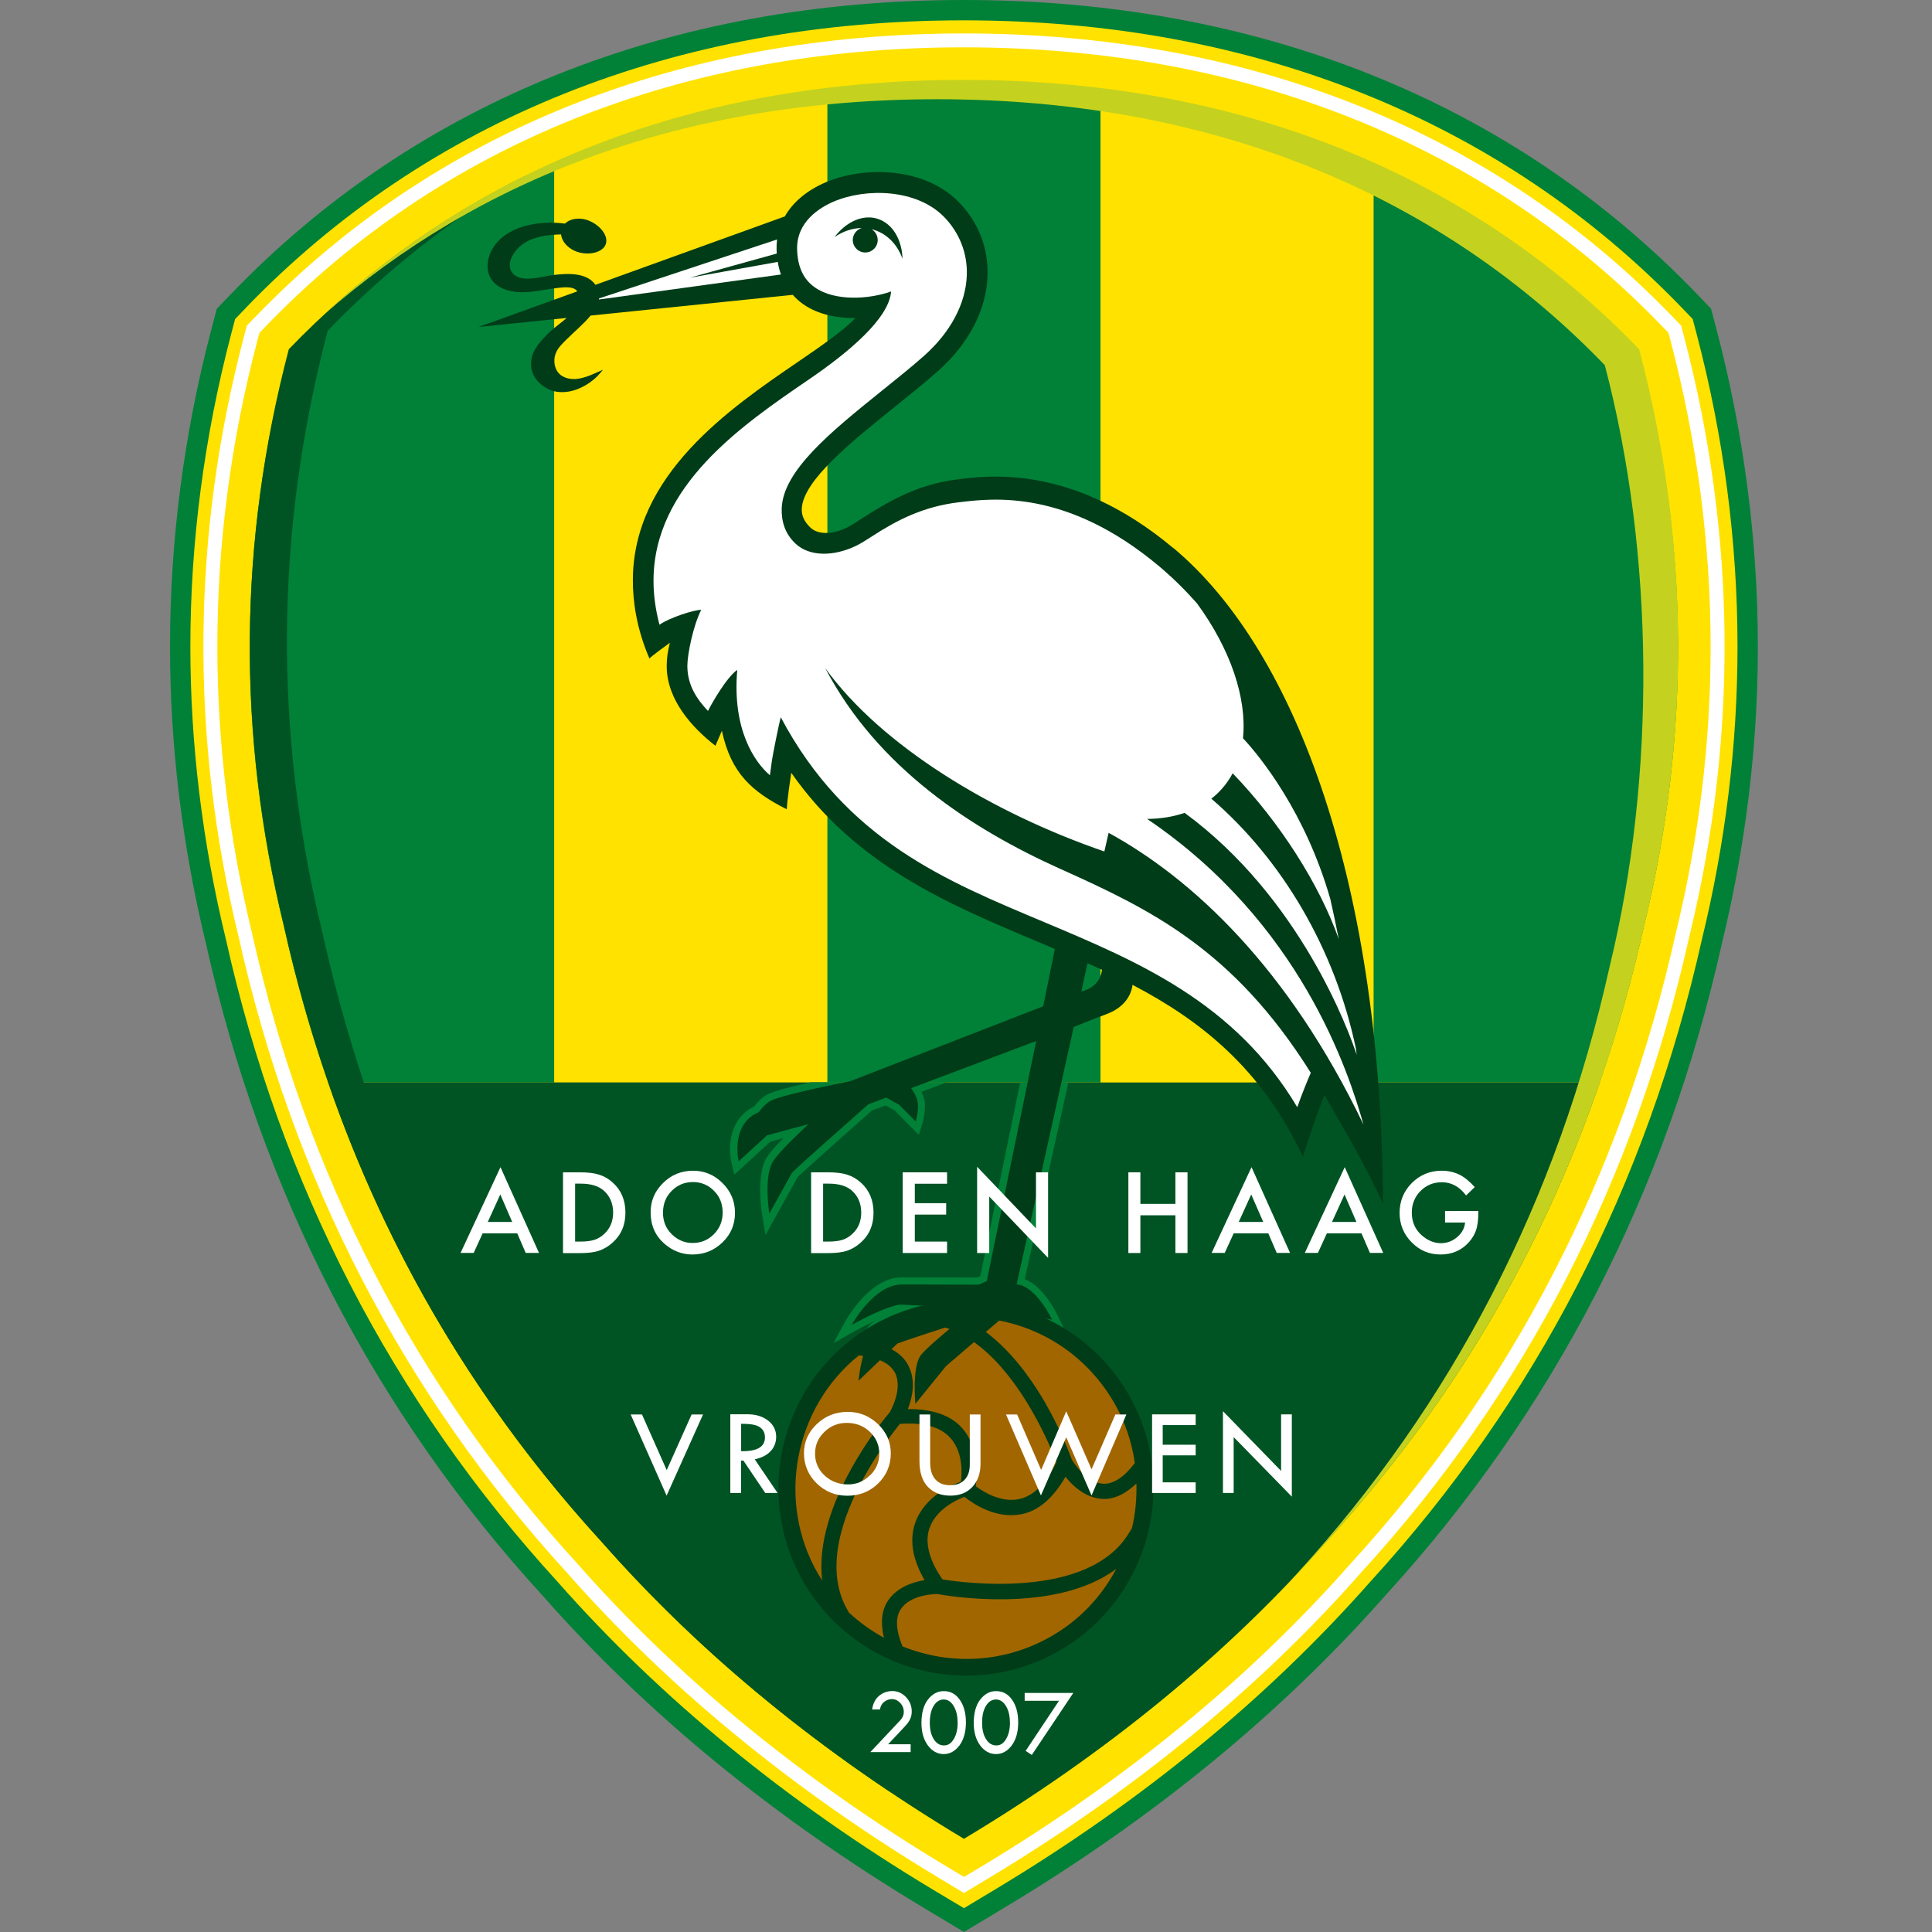
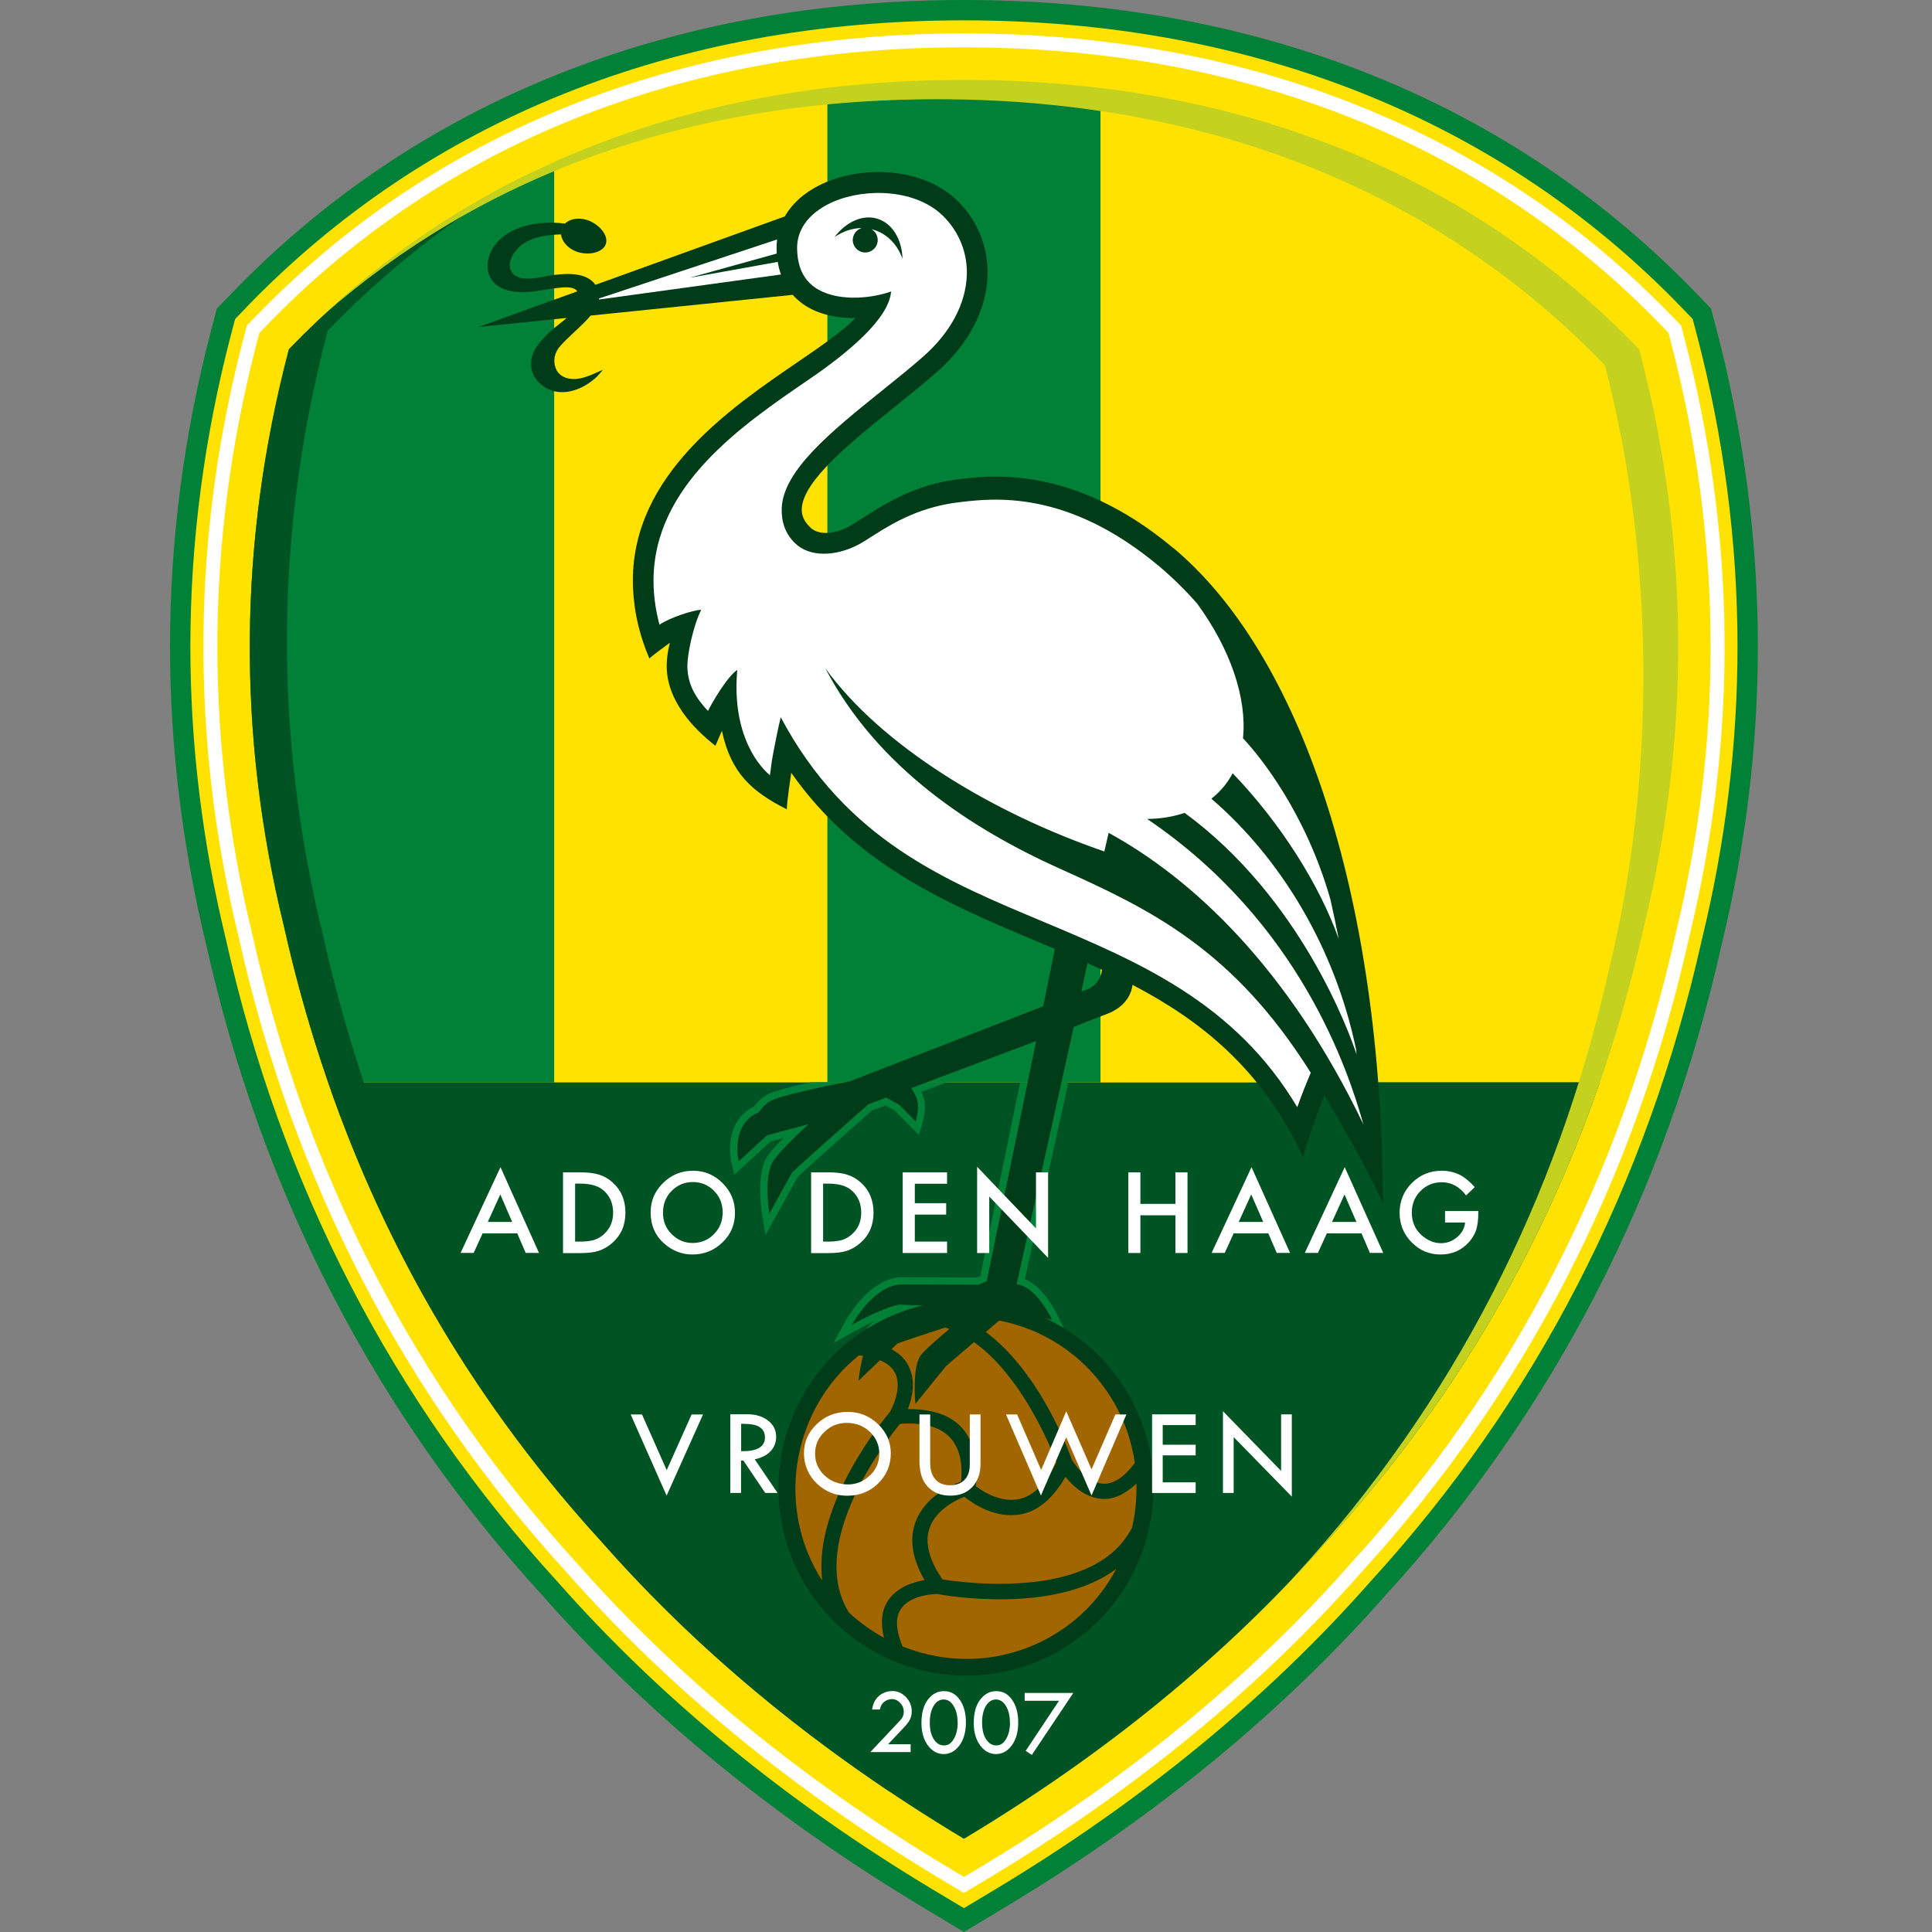
<svg xmlns="http://www.w3.org/2000/svg" width="250" height="250" viewBox="0 0 250 250" fill="none">
  <rect x="0" y="0" width="250" height="250" fill="#808080" stroke="none" />
  <g clip-path="url(#clip0_1076_27763)">
    <path fill-rule="evenodd" clip-rule="evenodd" d="M29.923 38.011L28.048 39.95L27.368 42.557C23.798 56.105 22 69.935 22 83.676C22 96.453 23.567 109.397 26.662 122.149C33.853 154.356 48.492 182.723 70.194 206.454C83.627 221.697 100.192 235.271 119.416 246.802L124.733 250L130.049 246.802C149.273 235.271 165.838 221.684 179.284 206.429C200.96 182.723 215.612 154.343 222.804 122.123C225.899 109.41 227.465 96.466 227.465 83.676C227.465 69.935 225.655 56.092 222.097 42.544L221.404 39.937L219.542 37.998C195.605 13.15 162.821 0 124.733 0C86.67 0 53.886 13.124 29.923 38.011Z" fill="#008137" />
    <path fill-rule="evenodd" clip-rule="evenodd" d="M31.811 39.834C55.273 15.487 87.402 2.619 124.733 2.632C162.089 2.632 194.206 15.512 217.642 39.834C217.642 39.834 218.579 40.81 219.029 41.273C219.157 41.761 219.542 43.212 219.542 43.212C223.048 56.541 224.833 70.153 224.833 83.676C224.833 96.248 223.292 108.986 220.236 121.52C213.134 153.316 198.7 181.285 177.319 204.669C164.028 219.745 147.668 233.152 128.688 244.542C128.688 244.542 126.017 246.147 124.733 246.918C123.744 246.327 120.765 244.542 120.765 244.542C101.772 233.152 85.425 219.732 72.147 204.682C50.753 181.284 36.319 153.316 29.23 121.545C26.174 108.974 24.633 96.248 24.633 83.676C24.633 70.166 26.418 56.554 29.911 43.225C29.911 43.225 30.296 41.773 30.424 41.285C30.771 40.926 31.811 39.847 31.811 39.847V39.834Z" fill="#FFE200" />
    <path fill-rule="evenodd" clip-rule="evenodd" d="M33.031 41.003L31.94 42.133L31.542 43.649C24.813 69.267 24.581 95.374 30.874 121.212C37.885 152.674 52.204 180.386 73.418 203.565C86.529 218.448 102.748 231.752 121.638 243.091L124.733 244.953L127.828 243.091C146.705 231.765 162.962 218.435 176.125 203.488C197.288 180.36 211.593 152.635 218.618 121.096C224.897 95.336 224.666 69.28 217.937 43.649L217.539 42.133L216.447 41.003C193.333 17.015 161.614 4.328 124.733 4.328C87.877 4.328 56.159 17.002 33.031 41.016V41.003ZM124.733 6.125C161.113 6.138 192.382 18.633 215.125 42.262C215.125 42.262 215.626 42.775 215.895 43.058C215.972 43.366 216.178 44.124 216.178 44.124C219.619 57.235 221.353 70.462 221.353 83.714C221.353 96.055 219.85 108.422 216.858 120.711C209.898 151.955 195.747 179.397 174.789 202.306C161.742 217.126 145.626 230.34 126.916 241.576C126.916 241.576 125.503 242.424 124.746 242.873C124.116 242.501 122.575 241.576 122.575 241.576C103.852 230.34 87.762 217.151 74.766 202.396C53.758 179.436 39.58 151.993 32.633 120.839C29.628 108.486 28.126 96.081 28.126 83.701C28.126 70.449 29.846 57.235 33.288 44.137C33.288 44.137 33.481 43.392 33.571 43.084C33.789 42.852 34.328 42.287 34.328 42.287C57.109 18.608 88.378 6.113 124.733 6.125Z" fill="white" />
    <path fill-rule="evenodd" clip-rule="evenodd" d="M124.733 237.942C143.07 226.937 158.686 214.185 171.604 199.52C187.515 182.132 199.317 162.356 207.021 140.038H42.444C50.149 162.343 61.95 182.132 77.861 199.52C90.779 214.185 106.395 226.937 124.733 237.942Z" fill="#005424" />
    <path fill-rule="evenodd" clip-rule="evenodd" d="M177.756 140.038V21.433C167.071 16.656 155.27 13.381 142.416 11.827V140.05H177.756V140.038Z" fill="#FFE200" />
    <path fill-rule="evenodd" clip-rule="evenodd" d="M71.722 21.369C58.547 27.263 47.092 35.43 37.358 45.498C30.822 70.295 30.668 95.079 36.729 119.864C38.283 126.811 40.196 133.54 42.456 140.051H71.735V21.369H71.722Z" fill="#008137" />
    <path fill-rule="evenodd" clip-rule="evenodd" d="M107.063 140.037V11.801C94.157 13.342 82.381 16.604 71.723 21.368V140.037H107.063Z" fill="#FFE200" />
    <path fill-rule="evenodd" clip-rule="evenodd" d="M142.403 140.037V11.814C136.714 11.121 130.819 10.761 124.733 10.761C118.62 10.761 112.738 11.108 107.062 11.801V140.037H142.415H142.403Z" fill="#008137" />
-     <path fill-rule="evenodd" clip-rule="evenodd" d="M212.094 45.498C202.398 35.468 190.918 27.314 177.743 21.433V140.038H207.009C209.269 133.527 211.182 126.798 212.723 119.851C218.784 95.066 218.63 70.282 212.081 45.485L212.094 45.498Z" fill="#008137" />
    <path fill-rule="evenodd" clip-rule="evenodd" d="M84.718 204.066C63.221 180.578 48.903 152.918 41.737 120.762C35.407 94.771 35.574 68.792 42.405 42.801C50.008 34.916 58.611 28.136 68.217 22.64C56.505 28.393 46.219 36.008 37.371 45.19C30.835 70.064 30.681 94.938 36.742 119.799C43.6 150.568 57.314 177.047 77.874 199.532C88.532 211.642 101.04 222.442 115.397 232.022C103.929 223.559 93.695 214.262 84.731 204.066H84.718Z" fill="#005424" />
    <path fill-rule="evenodd" clip-rule="evenodd" d="M212.094 45.177C191.059 23.333 161.588 10.35 124.732 10.337C90.099 10.337 62.502 21.561 41.878 40.746C61.988 23.089 88.455 12.829 121.355 12.841C157.774 12.854 186.873 25.683 207.663 47.257C214.122 71.823 214.277 100.485 208.292 125.051C201.525 155.447 187.977 181.593 167.662 203.809C167.353 204.155 167.02 204.515 166.711 204.862C168.394 203.102 170.024 201.33 171.617 199.52C192.176 177.034 205.891 150.568 212.748 119.799C218.81 94.925 218.656 70.064 212.106 45.19L212.094 45.177Z" fill="#C4D21F" />
    <path d="M126.852 165.13C126.775 165.169 126.595 165.246 126.441 165.31C126.068 165.31 116.694 165.284 116.694 165.284C112.533 165.284 109.503 170.768 109.374 170.999L107.859 173.785L110.62 172.244C111.686 171.654 112.572 171.204 113.329 170.857C113.008 171.05 112.854 171.178 112.752 171.268C110.735 172.989 110.183 178.01 110.119 178.588L109.875 181.066C109.875 181.066 116.334 174.89 116.578 174.646C116.938 174.517 117.734 174.235 119.468 173.67C118.967 174.145 118.607 174.504 118.402 174.774C117.567 175.827 117.387 177.882 117.387 179.525C117.387 180.553 117.464 181.426 117.503 181.76L117.721 183.994C117.721 183.994 122.922 177.561 123.025 177.432C123.153 177.33 130.28 171.217 130.897 170.678C131.641 170.819 137.703 172.013 137.703 172.013L136.932 170.369C136.727 169.933 135.044 166.478 132.605 165.515C132.861 164.36 136.252 149.052 138.255 140.038H132.014C130.383 147.935 126.993 164.449 126.852 165.13Z" fill="#008137" />
    <path d="M97.56 143.197C95.145 144.352 94.465 146.767 94.465 148.706C94.465 149.386 94.542 150.003 94.657 150.478L95.017 152.006C95.017 152.006 99.383 148.012 99.678 147.73C99.807 147.691 100.603 147.486 101.386 147.267C99.691 148.975 99.216 149.707 99.024 150.131C98.51 151.197 98.369 152.661 98.369 153.984C98.369 155.563 98.574 156.937 98.626 157.194L99.049 159.814C99.049 159.814 103.094 152.52 103.223 152.301C103.942 151.595 108.603 147.434 112.828 143.697C113.059 143.608 114.087 143.222 114.588 143.043C114.999 143.261 115.602 143.608 115.756 143.685C115.923 143.852 118.89 146.844 118.89 146.844L119.352 145.393C119.352 145.393 119.686 144.327 119.686 143.197C119.686 143.004 119.686 142.811 119.66 142.606C119.609 142.195 119.467 141.746 119.236 141.283C119.737 141.091 120.983 140.628 122.549 140.038H104.918C101.951 140.705 100.089 141.232 99.37 141.591C98.741 141.912 98.138 142.452 97.573 143.197H97.56Z" fill="#008137" />
    <path fill-rule="evenodd" clip-rule="evenodd" d="M112.854 171.538C124.45 164.835 139.321 168.815 146.024 180.424C152.714 192.02 148.721 206.878 137.125 213.581C125.529 220.272 110.671 216.304 103.968 204.695C97.277 193.099 101.258 178.228 112.854 171.538Z" fill="#003C18" />
    <path fill-rule="evenodd" clip-rule="evenodd" d="M124.784 193.677C125.978 194.64 128.88 196.579 132.18 195.937C134.376 195.5 136.277 193.869 137.869 191.096C138.909 192.393 140.527 193.831 142.659 193.959C144.149 194.036 145.613 193.33 147.051 191.969C147.102 193.934 146.923 195.873 146.473 197.735C146.435 197.799 146.152 198.261 146.152 198.261C140.938 207.148 124.257 204.746 121.946 204.374C121.856 204.233 121.316 203.385 121.316 203.385C120.084 201.228 119.724 199.34 120.276 197.748C121.111 195.308 123.795 194.062 124.784 193.69V193.677Z" fill="#A16600" />
    <path fill-rule="evenodd" clip-rule="evenodd" d="M115.731 177.497L115.808 177.625C116.861 179.68 115.256 182.531 115.153 182.723C114.588 183.378 105.175 194.589 106.395 204.503C106.189 204.194 105.997 203.899 105.843 203.629C100.436 194.281 102.735 182.145 111.146 175.378C113.509 175.635 115.063 176.341 115.731 177.51V177.497Z" fill="#A16600" />
    <path fill-rule="evenodd" clip-rule="evenodd" d="M123.025 186.126C123.243 186.357 123.423 186.614 123.577 186.897C124.54 188.553 124.489 190.582 124.347 191.725C123.307 192.085 119.622 193.574 118.415 197.093C117.67 199.276 118.068 201.729 119.596 204.4C119.596 204.4 119.622 204.425 119.647 204.464C118.029 204.734 116.026 205.427 114.883 207.161C114.074 208.406 113.92 210.011 114.382 211.925C112.739 211.026 111.21 209.934 109.849 208.663C109.811 208.599 109.631 208.278 109.631 208.278C104.546 199.314 114.935 186.1 116.45 184.251C119.532 184.02 121.753 184.649 123.025 186.126Z" fill="#A16600" />
    <path fill-rule="evenodd" clip-rule="evenodd" d="M121.278 206.262C122.087 206.416 136.418 209.01 144.444 203.013C142.505 206.66 139.641 209.665 136.059 211.719C130.164 215.122 123.153 215.597 116.783 213.042C115.923 210.936 115.833 209.331 116.552 208.239C117.746 206.377 120.854 206.262 121.278 206.262Z" fill="#A16600" />
    <path fill-rule="evenodd" clip-rule="evenodd" d="M118.941 171.319C119.005 171.319 119.313 171.319 119.313 171.319C125.734 171.371 130.562 177.419 133.49 182.492C135.275 185.574 136.367 188.322 136.701 189.221C135.34 192.02 133.696 193.625 131.795 193.998C129.458 194.447 127.211 193.022 126.261 192.315C126.479 190.852 126.62 188.206 125.285 185.895C125.066 185.509 124.809 185.15 124.514 184.816C123.063 183.147 120.687 182.312 117.477 182.338C118.08 180.771 118.53 178.639 117.554 176.739L117.438 176.507C116.681 175.21 115.268 174.312 113.291 173.811C113.599 173.618 113.933 173.4 113.933 173.4C115.461 172.514 117.143 171.82 118.928 171.307L118.941 171.319Z" fill="#A16600" />
    <path fill-rule="evenodd" clip-rule="evenodd" d="M144.162 181.503C145.549 183.904 146.447 186.537 146.846 189.311C145.459 191.16 144.072 192.059 142.762 191.994C140.489 191.866 138.807 189.067 138.691 188.874C138.537 188.45 137.381 185.227 135.237 181.503C132.977 177.599 129.317 172.655 124.398 170.485C132.553 170.254 140.039 174.389 144.162 181.503Z" fill="#A16600" />
    <path d="M151.828 70.924C138.576 59.816 127.442 61.614 123.885 62.037C118.62 62.667 114.729 65.029 111.377 67.187C110.671 67.649 110.055 68.047 109.618 68.253C107.717 69.19 105.855 69.203 104.879 68.278C104.07 67.508 103.711 66.725 103.749 65.826C103.903 62.191 110.183 57.145 115.718 52.702C117.618 51.173 119.583 49.594 121.291 48.091C125.336 44.522 127.647 40.104 127.789 35.674C127.904 32.065 126.569 28.675 124.013 26.094C119.557 21.612 111.827 21.458 106.818 23.602C104.404 24.643 102.606 26.158 101.553 28.007L77.052 36.855C75.87 35.186 73.289 35.378 71.53 35.597C70.143 35.776 67.536 36.637 66.393 35.417C65.289 34.248 66.522 32.425 67.523 31.68C68.962 30.601 70.836 30.383 72.596 30.331C72.686 31.141 73.315 31.962 74.316 32.438C75.742 33.105 77.707 32.836 78.297 31.796C78.875 30.742 77.848 29.317 76.422 28.649C75.203 28.071 73.841 28.226 73.109 28.932C72.3 28.829 71.478 28.791 70.669 28.829C68.345 28.932 65.802 29.612 64.236 31.462C63.08 32.823 62.554 35.019 63.838 36.483C64.21 36.906 64.724 37.227 65.25 37.42C67.549 38.255 69.783 37.536 72.095 37.266C72.955 37.163 74.252 37.009 74.702 37.703L61.924 42.313L73.328 41.144C72.596 41.799 71.799 42.313 70.99 43.096C69.372 44.663 68.769 45.703 68.718 47C68.641 49.183 70.644 50.39 71.735 50.634C73.726 51.084 75.832 50.095 77.244 48.733C77.527 48.451 77.745 48.169 78.028 47.847C76.987 48.284 76.23 48.708 75.126 48.952C73.854 49.234 72.416 48.913 71.928 47.693C71.504 46.627 71.787 45.587 72.48 44.791C73.353 43.789 74.792 42.57 75.729 41.606C75.96 41.362 76.204 41.106 76.422 40.836L102.581 38.152C102.979 38.602 103.428 39 103.929 39.359C105.997 40.81 108.616 41.183 110.697 41.157C109.053 42.852 106.202 44.817 103.21 46.859C94.439 52.856 81.893 61.408 81.893 75.11C81.893 77.781 82.342 81.287 84.037 85.216C84.179 84.985 86.298 83.457 86.683 83.175C86.4 84.253 86.272 85.255 86.272 86.18C86.272 90.597 89.611 94.193 92.577 96.504C92.577 96.504 93.373 94.642 93.412 94.565C94.593 100.074 97.316 102.45 101.81 104.723C101.874 103.349 102.273 100.806 102.388 99.997C110.722 111.927 122.575 116.935 134.081 121.776C134.877 122.11 135.686 122.457 136.495 122.791L134.993 130.213L110.016 139.909C106.241 140.666 101.027 141.784 99.794 142.413C99.178 142.721 98.651 143.273 98.189 143.915C94.452 145.469 95.582 150.272 95.582 150.272L99.255 146.907L104.61 145.469C102.401 147.537 100.321 149.617 99.884 150.529C98.844 152.699 99.55 157.039 99.55 157.039L102.491 151.736C103.133 151.055 110.594 144.455 112.353 142.901L114.677 142.028L116.334 142.939L118.491 145.11C118.491 145.11 118.89 143.864 118.761 142.708C118.684 142.015 118.235 141.283 117.901 140.808L134.081 134.708C134.081 134.708 128.88 159.993 127.686 165.772C127.391 165.9 127.044 166.054 126.659 166.234C123.628 166.234 118.453 166.208 116.719 166.208C113.059 166.208 110.209 171.448 110.209 171.448C114.819 168.892 116.45 168.815 116.45 168.815C116.873 168.841 118.491 168.918 120.392 168.995C117.361 170.035 114.292 171.204 113.393 171.974C111.596 173.502 111.082 178.678 111.082 178.678L116.129 173.849C116.771 173.592 120.353 172.411 123.59 171.358C121.753 172.873 119.788 174.555 119.172 175.339C117.978 176.854 118.453 181.657 118.453 181.657L122.408 176.777L130.678 169.688L136.136 170.767C136.136 170.767 134.081 166.388 131.551 166.196L138.935 132.897C138.935 132.897 141.337 131.908 143.147 131.241C145.343 130.432 146.358 128.942 146.55 127.44C155.283 132.011 163.283 138.252 168.612 149.733C168.946 148.333 170.628 143.543 171.373 141.681C173.338 145.097 177.075 151.428 178.962 155.807C178.808 115.227 168.047 84.484 151.867 70.937L151.828 70.924ZM139.924 128.287L140.72 124.64C141.349 124.923 141.979 125.205 142.595 125.488C142.325 127.902 139.924 128.287 139.924 128.287Z" fill="#003C18" />
    <path d="M77.501 38.756C77.501 38.756 77.514 38.653 77.527 38.615L100.552 30.987C100.501 31.411 100.475 31.86 100.488 32.309C100.488 32.476 100.501 32.643 100.514 32.81L89.226 35.944L100.642 33.889C100.732 34.467 100.873 35.006 101.053 35.52L77.501 38.756Z" fill="white" />
    <path d="M143.455 107.767L142.903 110.181C128.315 105.16 114.048 96.505 106.78 86.45C113.535 99.33 125.696 107.253 137.137 112.403C148.823 117.655 159.572 122.804 169.614 138.818C169.216 139.755 168.471 141.527 167.867 143.274C159.803 129.713 147.257 124.422 135.096 119.312C122.485 114.008 109.502 108.781 101.027 92.806C100.796 93.654 100.012 97.558 99.884 98.431C99.794 99.06 99.704 99.702 99.627 100.319C97.65 98.637 94.722 94.386 95.402 86.681C94.015 87.644 92.063 91.073 91.614 91.997C90.201 90.495 88.943 88.697 88.943 86.154C88.943 84.691 89.701 80.928 90.741 78.912C89.778 78.912 86.619 79.939 85.335 80.838C84.808 78.835 84.564 76.947 84.564 75.162C84.564 62.834 95.98 55.039 104.7 49.081C109.798 45.601 115.05 41.209 115.307 37.716C112.379 38.756 108 38.987 105.444 37.19C103.955 36.149 103.21 34.531 103.146 32.271C103.056 28.701 106.061 26.865 107.859 26.094C112.109 24.271 118.607 24.489 122.1 28.008C124.129 30.05 125.208 32.759 125.105 35.61C124.976 39.296 122.999 43.02 119.506 46.102C117.849 47.566 115.987 49.055 114.023 50.635C107.46 55.913 101.361 60.895 101.155 65.736C101.091 67.419 101.553 69.037 102.927 70.334C104.751 72.055 107.91 72.042 110.876 70.578C111.454 70.295 112.122 69.859 112.905 69.358C116.039 67.329 119.442 65.544 124.09 64.992C128.431 64.478 138.023 63.245 149.992 73.274C151.7 74.713 153.343 76.318 154.91 78.103C159.238 84.023 161.369 90.354 160.843 95.529C163.077 97.917 168.946 105.16 172.144 116.345C172.529 118.027 172.888 119.761 173.235 121.52C170.744 114.47 165.671 106.47 159.507 100.062C159.122 100.794 158.647 101.475 158.095 102.091C157.684 102.553 157.234 102.977 156.746 103.349C165.774 111.106 172.734 122.65 175.469 135.762C175.495 135.993 175.521 136.237 175.547 136.468C174.532 133.399 168.265 116.165 153.292 105.186C151.815 105.687 150.184 105.956 148.438 105.969C168.291 119.401 174.506 138.702 176.433 145.521C166.712 125.244 154.332 113.713 143.43 107.754L143.455 107.767Z" fill="white" />
    <path d="M116.784 33.452C116.694 30.987 115.5 28.932 113.573 28.316C113.214 28.2 112.841 28.136 112.469 28.136C110.864 28.11 109.207 29.073 107.987 30.678C109.066 29.934 110.299 29.51 111.519 29.51C110.928 29.677 110.466 30.178 110.363 30.832C110.247 31.719 110.851 32.528 111.737 32.656C112.623 32.784 113.432 32.168 113.561 31.282C113.65 30.601 113.317 29.972 112.764 29.651C112.88 29.677 112.996 29.715 113.111 29.754C114.845 30.293 116.129 31.68 116.771 33.452H116.784Z" fill="#003C18" />
    <path d="M66.92 159.596H62.451L61.295 162.125H59.6L64.762 151.03L69.745 162.125H68.024L66.933 159.596H66.92ZM66.278 158.119L64.737 154.562L63.119 158.119H66.291H66.278Z" fill="white" />
    <path d="M72.853 162.138V151.698H75.049C76.102 151.698 76.923 151.8 77.54 152.006C78.195 152.211 78.785 152.558 79.312 153.046C80.391 154.022 80.93 155.319 80.93 156.924C80.93 158.529 80.365 159.826 79.248 160.815C78.683 161.316 78.092 161.65 77.475 161.855C76.898 162.048 76.076 162.151 75.023 162.151H72.853V162.138ZM74.419 160.661H75.126C75.832 160.661 76.422 160.584 76.898 160.443C77.373 160.289 77.796 160.032 78.169 159.685C78.939 158.979 79.338 158.054 79.338 156.911C79.338 155.769 78.952 154.831 78.182 154.112C77.488 153.47 76.474 153.162 75.126 153.162H74.419V160.661Z" fill="white" />
    <path d="M84.191 156.86C84.191 155.396 84.731 154.125 85.809 153.072C86.875 152.019 88.172 151.492 89.675 151.492C91.177 151.492 92.436 152.032 93.501 153.097C94.567 154.163 95.107 155.435 95.107 156.937C95.107 158.439 94.58 159.711 93.501 160.751C92.423 161.804 91.126 162.33 89.598 162.33C88.249 162.33 87.042 161.868 85.963 160.931C84.782 159.891 84.191 158.542 84.191 156.873V156.86ZM85.784 156.873C85.784 158.029 86.169 158.979 86.939 159.724C87.71 160.468 88.596 160.841 89.611 160.841C90.702 160.841 91.627 160.468 92.384 159.698C93.142 158.927 93.514 158.003 93.514 156.898C93.514 155.794 93.142 154.844 92.397 154.099C91.652 153.341 90.741 152.956 89.662 152.956C88.583 152.956 87.659 153.341 86.914 154.099C86.169 154.844 85.797 155.781 85.797 156.873H85.784Z" fill="white" />
    <path d="M104.957 162.138V151.698H107.14C108.193 151.698 109.014 151.8 109.631 152.006C110.286 152.211 110.877 152.558 111.416 153.046C112.495 154.022 113.034 155.319 113.034 156.924C113.034 158.529 112.482 159.826 111.352 160.815C110.787 161.316 110.196 161.65 109.58 161.855C109.002 162.048 108.18 162.151 107.127 162.151H104.969L104.957 162.138ZM106.523 160.661H107.23C107.936 160.661 108.527 160.584 109.002 160.443C109.477 160.289 109.901 160.032 110.273 159.685C111.056 158.979 111.442 158.054 111.442 156.911C111.442 155.769 111.056 154.831 110.286 154.112C109.592 153.47 108.578 153.162 107.217 153.162H106.51V160.661H106.523Z" fill="white" />
    <path d="M122.549 153.175H118.376V155.691H122.434V157.168H118.376V160.661H122.549V162.138H116.809V151.698H122.549V153.175Z" fill="white" />
    <path d="M126.44 162.138V150.979L134.055 158.953V151.698H135.622V162.767L128.007 154.831V162.138H126.44Z" fill="white" />
    <path d="M147.565 155.781H152.098V151.698H153.664V162.138H152.098V157.258H147.565V162.138H146.011V151.698H147.565V155.781Z" fill="white" />
    <path d="M164.105 159.596H159.636L158.48 162.125H156.785L161.947 151.03L166.93 162.125H165.209L164.118 159.596H164.105ZM163.463 158.119L161.909 154.562L160.291 158.119H163.463Z" fill="white" />
    <path d="M176.163 159.596H171.694L170.538 162.125H168.843L174.006 151.03L178.988 162.125H177.267L176.176 159.596H176.163ZM175.521 158.119L173.98 154.562L172.362 158.119H175.534H175.521Z" fill="white" />
    <path d="M186.976 156.706H191.29V157.053C191.29 157.836 191.2 158.529 191.021 159.133C190.841 159.685 190.533 160.212 190.109 160.7C189.146 161.791 187.913 162.33 186.411 162.33C184.908 162.33 183.701 161.804 182.661 160.751C181.621 159.698 181.107 158.414 181.107 156.937C181.107 155.46 181.633 154.138 182.686 153.085C183.739 152.032 185.036 151.492 186.552 151.492C187.374 151.492 188.131 151.659 188.838 151.993C189.505 152.327 190.173 152.866 190.828 153.611L189.711 154.69C188.85 153.547 187.81 152.982 186.577 152.982C185.473 152.982 184.548 153.367 183.804 154.125C183.059 154.87 182.686 155.82 182.686 156.937C182.686 158.054 183.097 159.069 183.932 159.814C184.715 160.507 185.55 160.867 186.462 160.867C187.232 160.867 187.939 160.61 188.555 160.083C189.171 159.557 189.518 158.927 189.582 158.195H186.988V156.719L186.976 156.706Z" fill="white" />
    <path d="M86.272 190.236L83.074 183.032H81.61L86.259 193.536L90.972 183.032H89.495L86.272 190.236Z" fill="white" />
    <path d="M99.769 187.732C100.218 187.205 100.436 186.602 100.436 185.921C100.436 185.073 100.09 184.367 99.396 183.828C98.703 183.288 97.817 183.006 96.712 183.006H94.503V193.189H95.89V189.003H96.198L99.024 193.189H100.616L97.662 188.836C98.613 188.63 99.306 188.258 99.756 187.732H99.769ZM95.903 187.783V184.239C96.674 184.239 97.264 184.29 97.662 184.393C98.061 184.495 98.382 184.675 98.626 184.945C98.87 185.215 98.985 185.574 98.985 185.998C98.985 187.231 97.958 187.821 95.916 187.783H95.903Z" fill="white" />
    <path d="M109.682 182.697C108.128 182.697 106.793 183.224 105.688 184.277C104.584 185.33 104.032 186.588 104.032 188.052C104.032 189.516 104.571 190.865 105.675 191.943C106.767 193.009 108.09 193.548 109.644 193.548C111.197 193.548 112.546 193.022 113.637 191.956C114.716 190.89 115.268 189.593 115.268 188.052C115.268 186.601 114.716 185.343 113.624 184.29C112.52 183.237 111.223 182.697 109.708 182.697H109.682ZM112.571 190.903C111.775 191.686 110.825 192.084 109.733 192.084C108.539 192.084 107.537 191.699 106.703 190.929C105.881 190.158 105.47 189.221 105.47 188.104C105.47 186.986 105.868 186.062 106.677 185.291C107.473 184.508 108.436 184.123 109.566 184.123C110.748 184.123 111.75 184.508 112.559 185.278C113.368 186.049 113.778 186.999 113.778 188.116C113.778 189.195 113.38 190.133 112.584 190.916L112.571 190.903Z" fill="white" />
    <path d="M125.49 189.53C125.49 190.377 125.259 191.032 124.81 191.494C124.36 191.957 123.731 192.188 122.922 192.188C122.113 192.188 121.484 191.931 121.034 191.43C120.585 190.929 120.366 190.21 120.366 189.286V183.032H118.979V189.054C118.979 190.531 119.339 191.648 120.071 192.406C120.803 193.164 121.766 193.536 122.973 193.536C124.18 193.536 125.105 193.164 125.811 192.419C126.517 191.674 126.877 190.672 126.877 189.427V183.032H125.49V189.53Z" fill="white" />
    <path d="M141.246 190.132L137.972 182.62L134.723 190.209L131.615 183.031H130.177L134.697 193.51L137.972 185.985L141.246 193.51L145.754 183.031H144.328L141.246 190.132Z" fill="white" />
    <path d="M149.08 193.189H154.718V191.815H150.454V188.322H154.718V186.948H150.454V184.405H154.718V183.019H149.08V193.189Z" fill="white" />
    <path d="M165.774 183.018V190.338L158.249 182.607V193.189H159.636V185.959L167.161 193.664V183.018H165.774Z" fill="white" />
    <path d="M114.935 225.704H117.837V226.718H112.623L116.514 222.583C116.809 222.262 116.951 221.916 116.951 221.53C116.951 221.081 116.797 220.683 116.488 220.362C116.18 220.028 115.821 219.861 115.41 219.861C115.063 219.861 114.742 219.977 114.447 220.195C114.138 220.413 113.946 220.747 113.856 221.209H112.854C112.957 220.452 113.252 219.874 113.74 219.45C114.228 219.039 114.819 218.821 115.487 218.821C116.154 218.821 116.732 219.09 117.233 219.604C117.734 220.131 117.978 220.747 117.978 221.466C117.978 221.813 117.914 222.134 117.785 222.416C117.657 222.712 117.439 223.02 117.118 223.367L114.947 225.678L114.935 225.704Z" fill="white" />
    <path d="M122.164 218.834C122.999 218.834 123.68 219.206 124.206 219.964C124.733 220.722 124.989 221.698 124.989 222.892C124.989 224.086 124.707 225.126 124.142 225.871C123.577 226.616 122.896 226.976 122.113 226.976C121.33 226.976 120.61 226.603 120.058 225.845C119.506 225.088 119.236 224.125 119.236 222.956C119.236 221.659 119.519 220.645 120.071 219.926C120.636 219.206 121.304 218.834 122.087 218.834H122.151H122.164ZM123.911 222.879C123.911 222.019 123.744 221.312 123.397 220.747C123.05 220.182 122.627 219.913 122.113 219.913C121.599 219.913 121.15 220.182 120.816 220.735C120.482 221.287 120.315 222.006 120.315 222.905C120.315 223.804 120.482 224.51 120.829 225.049C121.163 225.589 121.612 225.858 122.151 225.858C122.691 225.858 123.089 225.589 123.423 225.024C123.757 224.471 123.924 223.752 123.924 222.853L123.911 222.879Z" fill="white" />
    <path d="M128.931 218.834C129.766 218.834 130.447 219.206 130.973 219.964C131.5 220.722 131.756 221.698 131.756 222.892C131.756 224.086 131.474 225.126 130.909 225.871C130.344 226.616 129.663 226.976 128.88 226.976C128.097 226.976 127.377 226.603 126.825 225.845C126.273 225.088 126.003 224.125 126.003 222.956C126.003 221.659 126.286 220.645 126.838 219.926C127.403 219.206 128.071 218.834 128.854 218.834H128.918H128.931ZM130.678 222.879C130.678 222.019 130.511 221.312 130.164 220.747C129.83 220.195 129.394 219.913 128.88 219.913C128.366 219.913 127.917 220.182 127.583 220.735C127.249 221.287 127.082 222.006 127.082 222.905C127.082 223.804 127.249 224.51 127.596 225.049C127.93 225.589 128.379 225.858 128.918 225.858C129.458 225.858 129.856 225.589 130.19 225.024C130.524 224.471 130.691 223.752 130.691 222.853L130.678 222.879Z" fill="white" />
    <path d="M132.591 219.064H138.884L133.516 227.09L132.72 226.564L137.034 220.079H132.591V219.077V219.064Z" fill="white" />
  </g>
  <defs>
    <clipPath id="clip0_1076_27763">
      <rect width="250" height="250" fill="white" />
    </clipPath>
  </defs>
</svg>